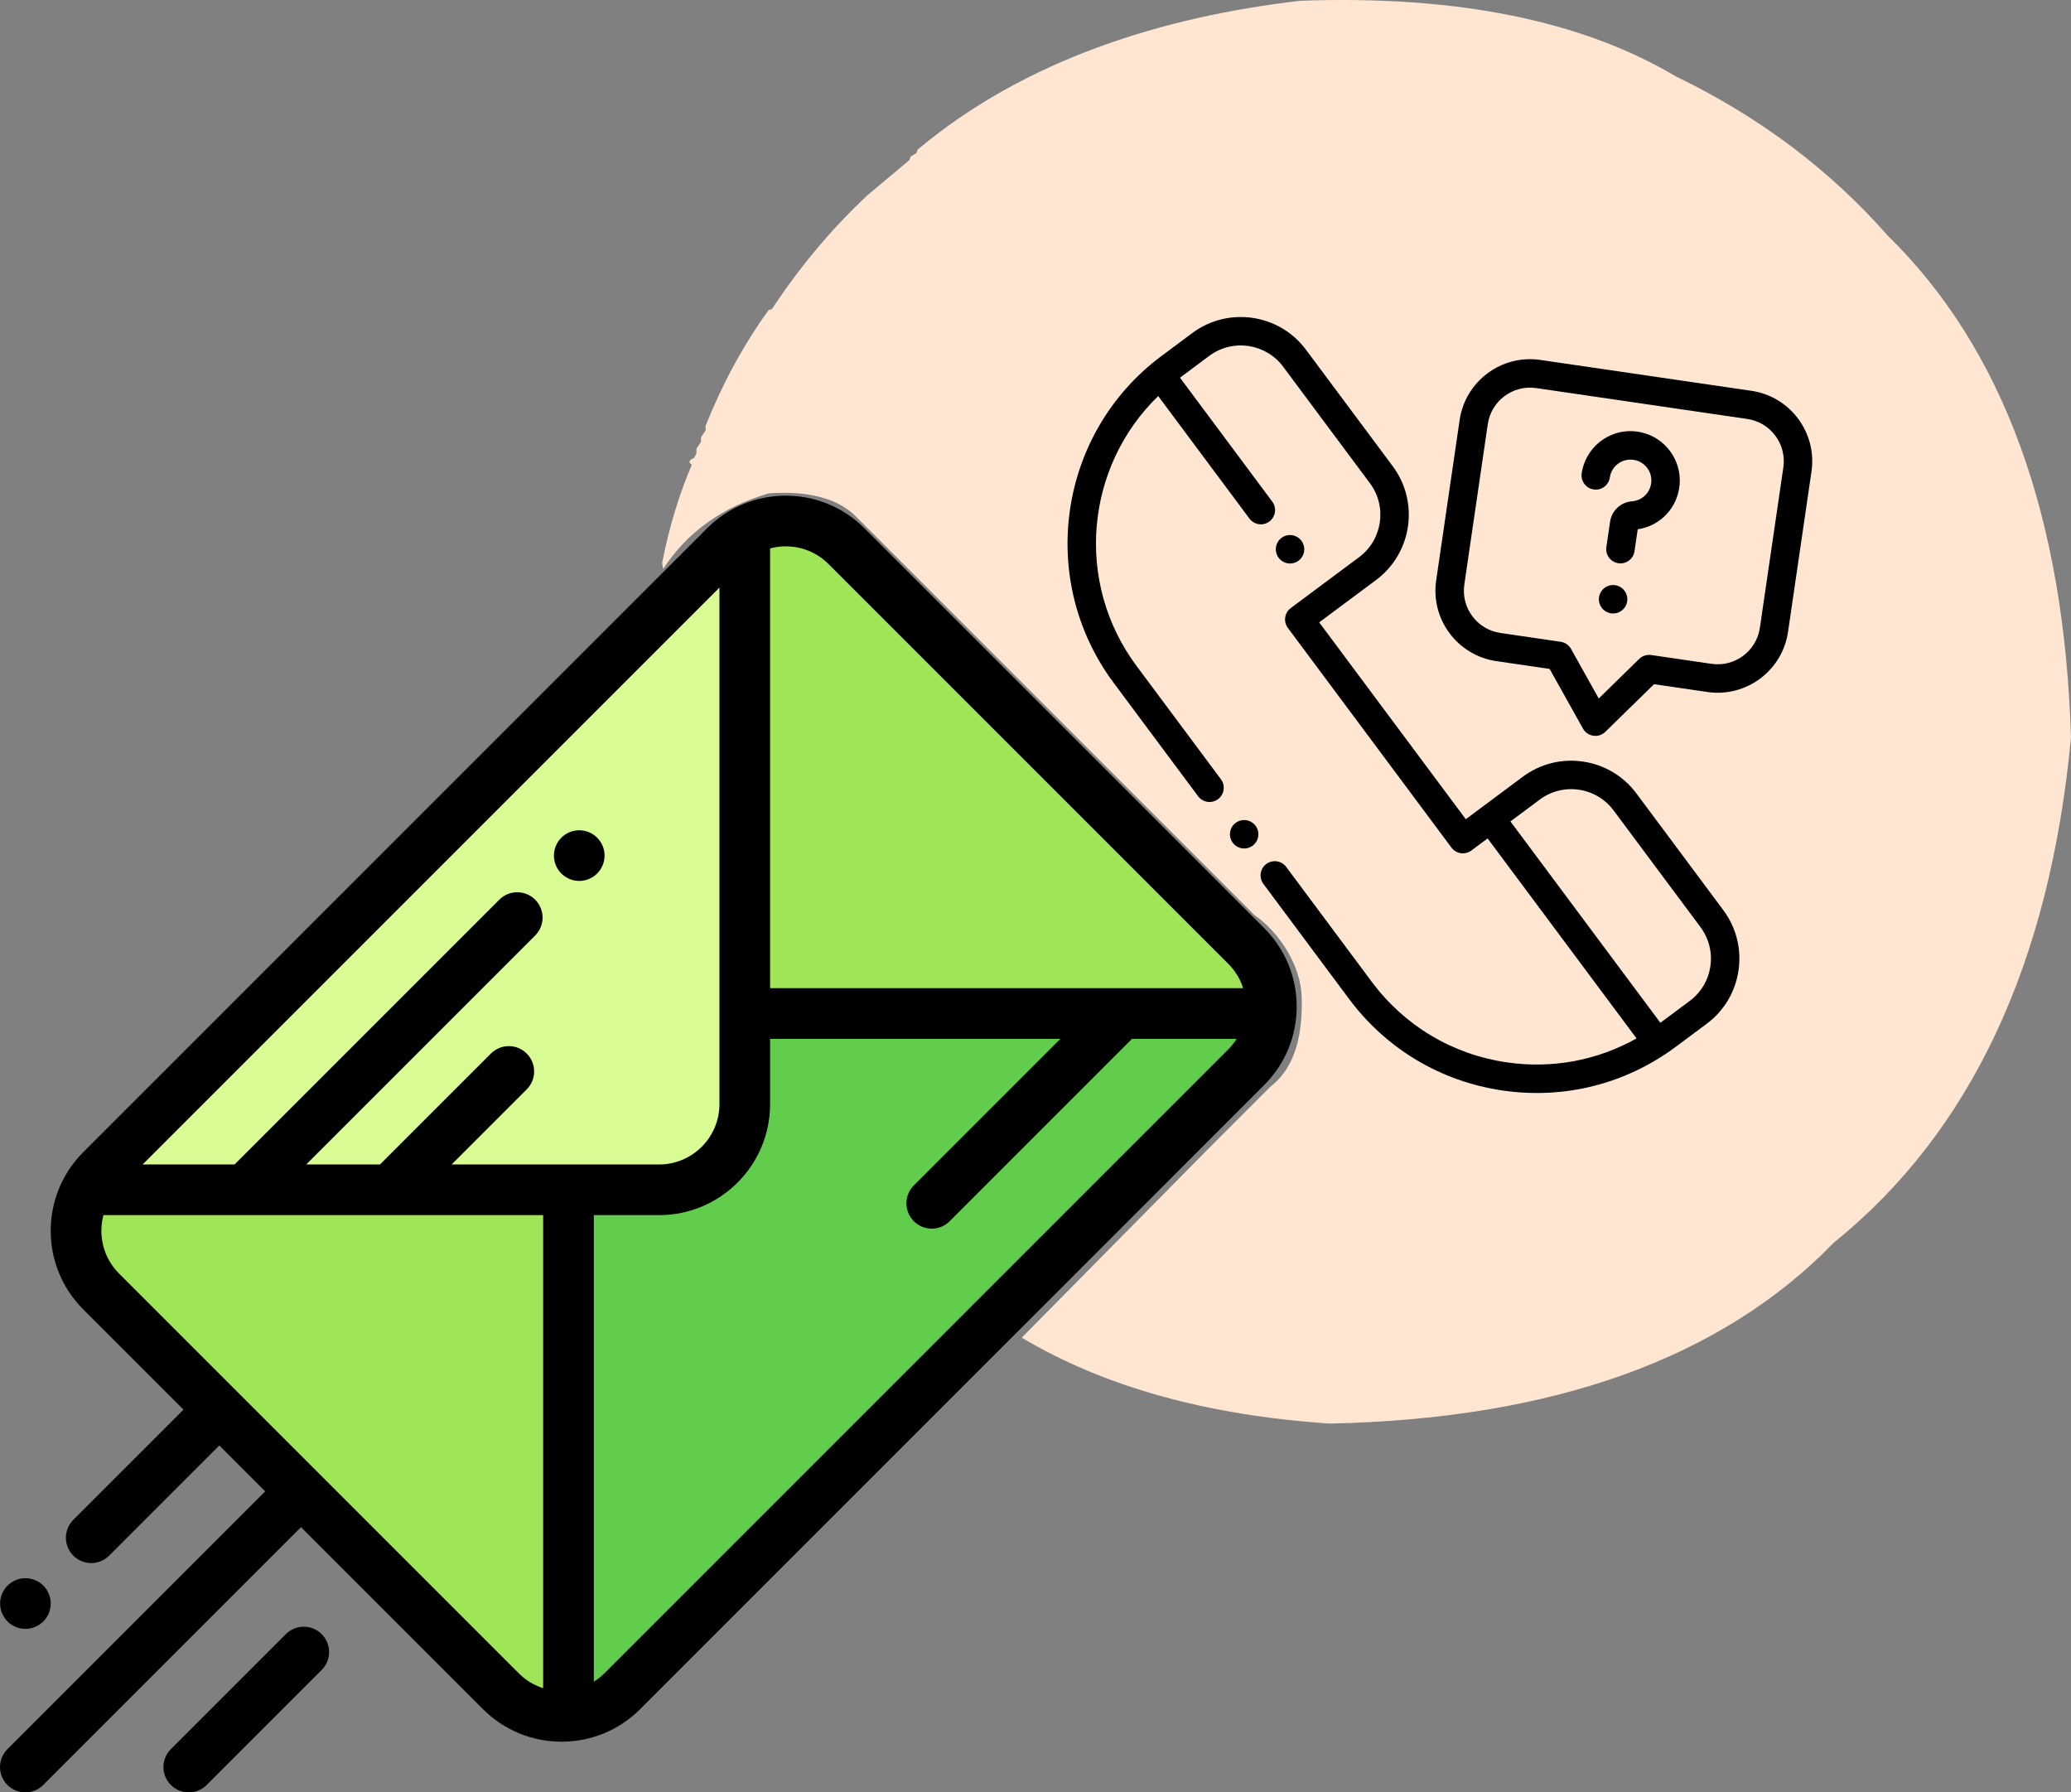
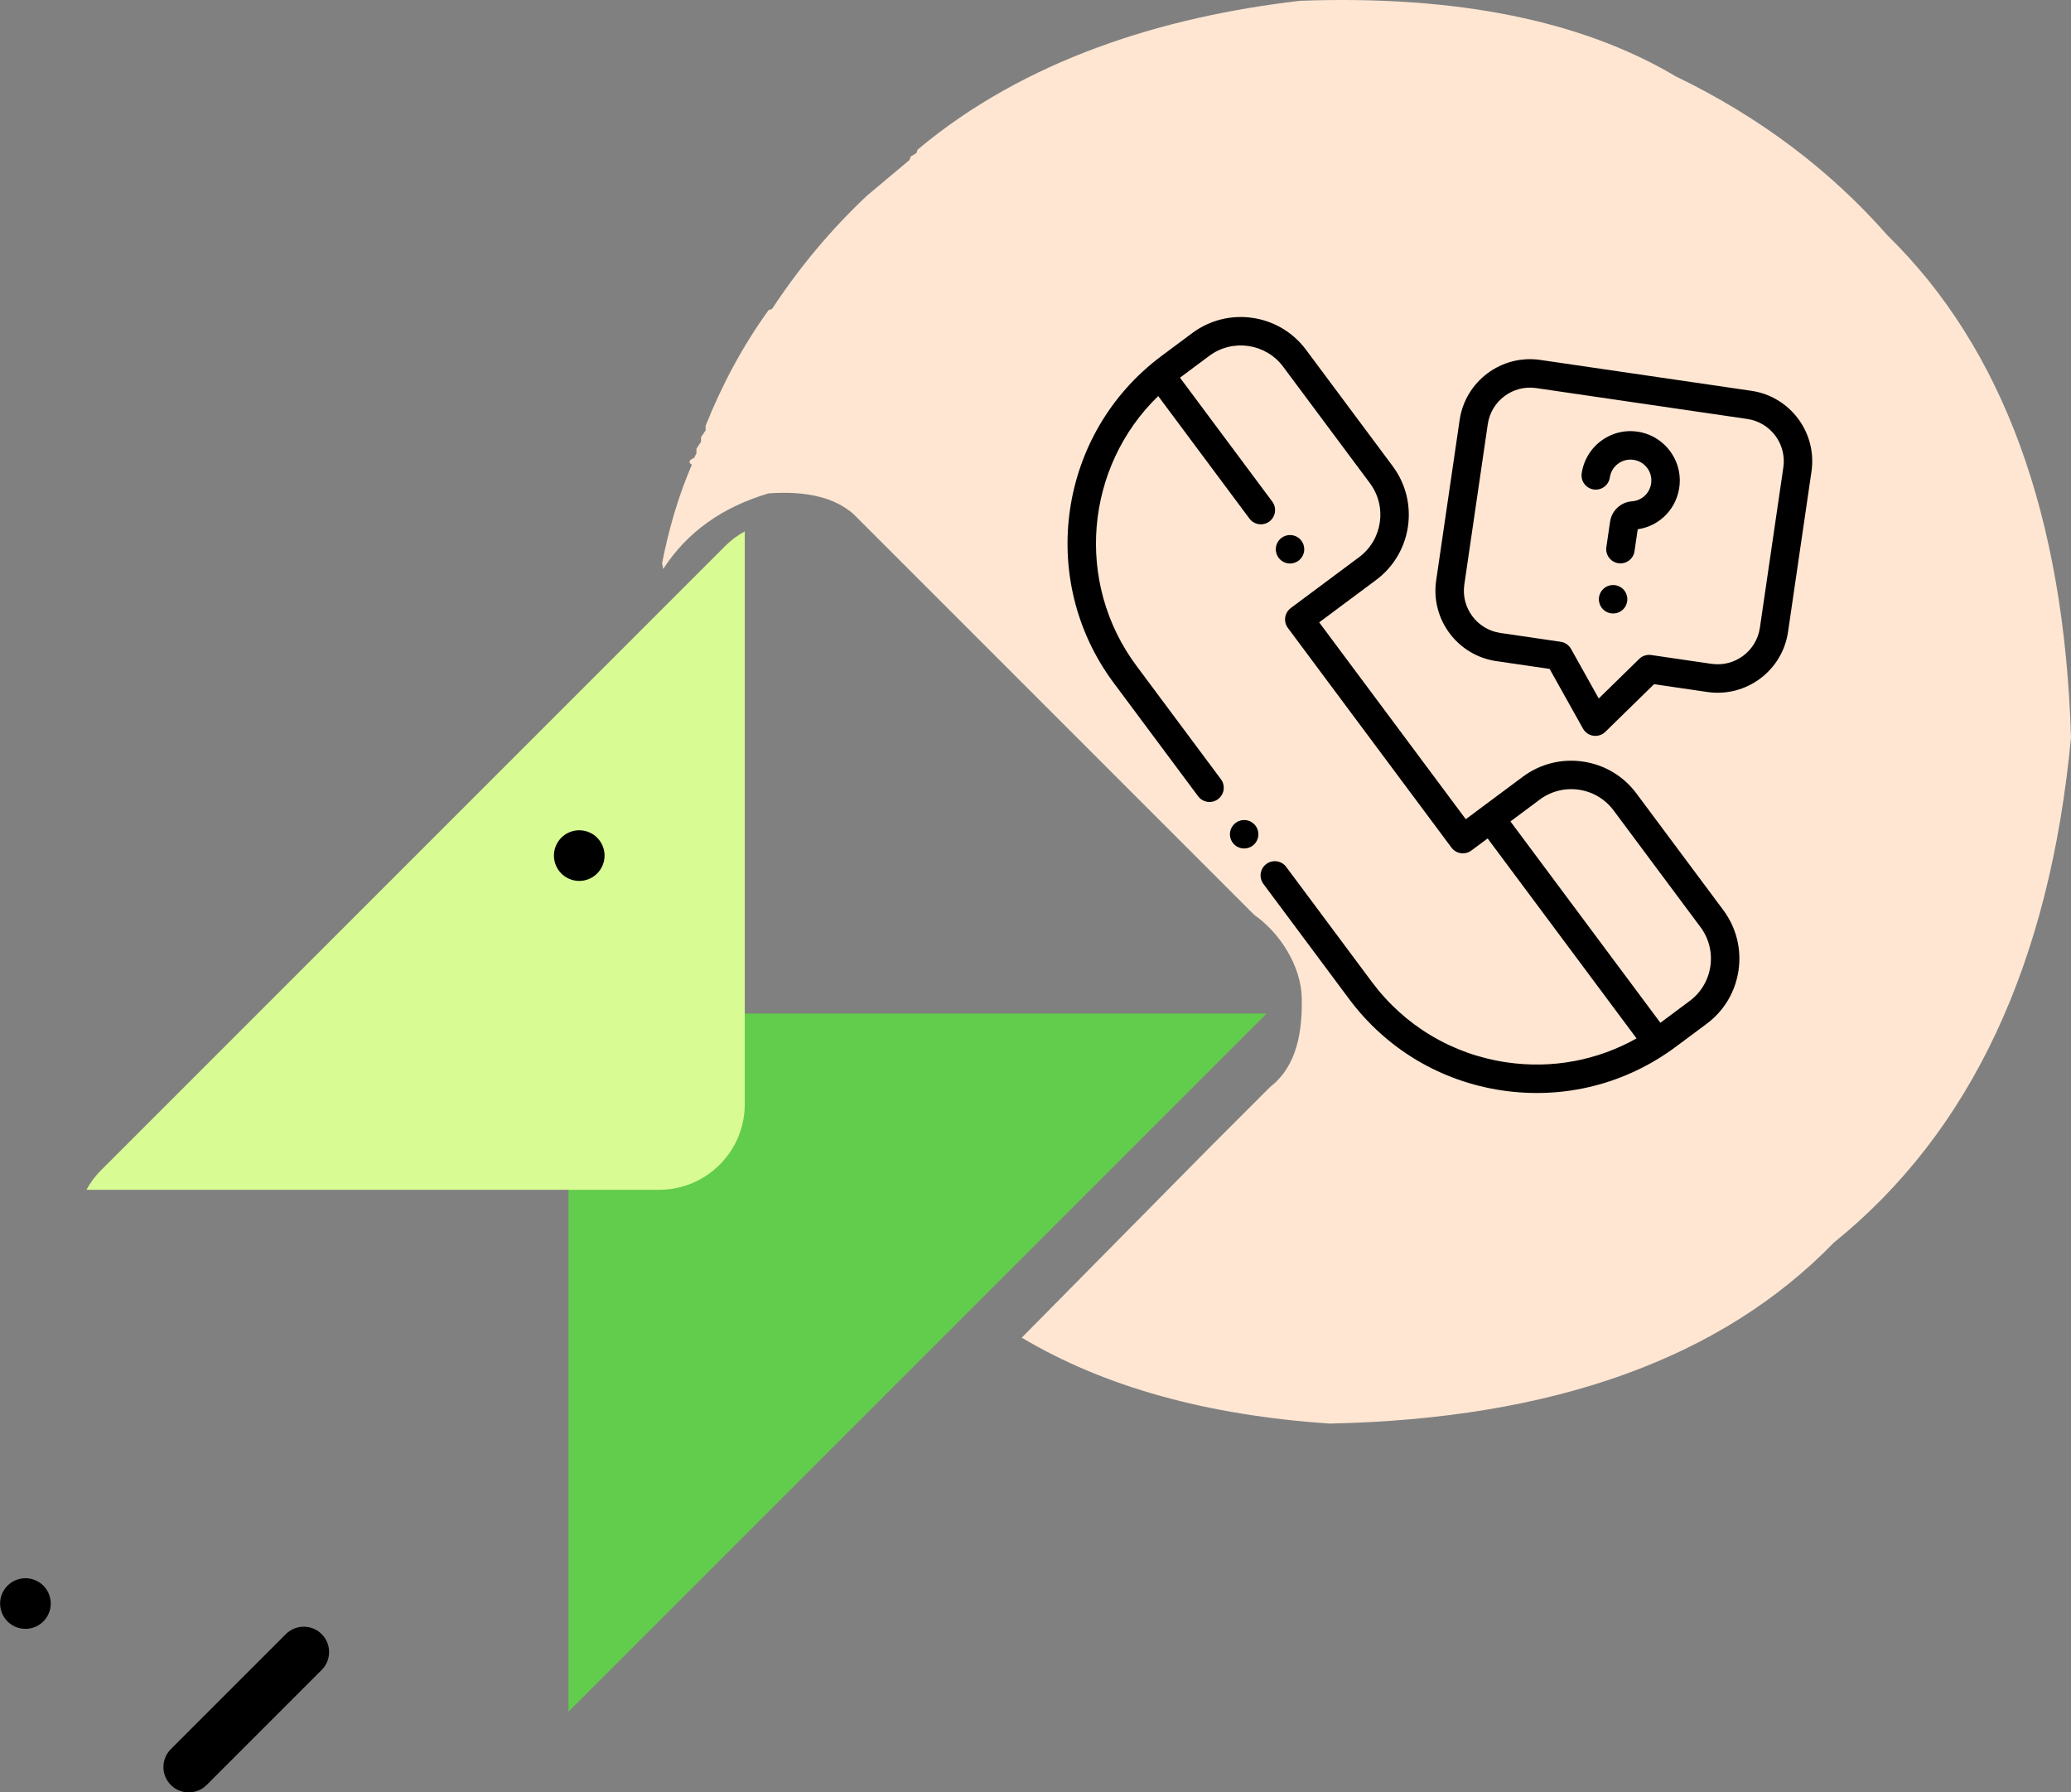
<svg xmlns="http://www.w3.org/2000/svg" class="svgImg" style="isolation:isolate" viewBox="0 0 904 782.317" width="100%" height="100%">
  <rect x="0" y="0" width="904" height="782.317" fill="#808080" stroke="none" />
  <g>
    <path d=" M 567.5 0.339 Q 669.698 -3.36 731.5 33.339 Q 786.109 59.729 824 102.839 Q 899.566 176.772 904 321.839 Q 890.132 469.971 800.5 542.339 Q 726.891 618.23 580.5 621.339 Q 499.885 615.953 446 583.839 L 528 500.839 L 554.5 474.339 C 566.397 465.114 568.499 449.627 568.213 435.552 C 567.93 421.598 558.721 407.17 547.5 399.339 L 547.5 399.339 L 512.5 364.339 L 372.5 224.339 Q 360.265 213.574 335.5 215.339 Q 305.003 224.342 289.5 248.339 L 289 245.839 Q 293.562 222.4 302 202.839 Q 299.5 201.339 303 199.839 L 304 197.839 L 304 195.839 L 306 192.839 L 306 190.839 L 308 187.839 L 308 185.839 C 315.124 167.996 324.231 150.916 335.5 135.339 L 335.5 135.339 L 337 134.839 C 348.852 116.8 362.767 100.121 378.5 85.339 L 378.5 85.339 L 397 69.839 L 397.5 68.339 L 400 66.839 L 400.5 65.339 C 447.377 26.008 507.533 7.307 567.5 0.339 L 567.5 0.339 Z " fill="rgb(254,230,210)" />
    <g>
      <g>
        <g>
          <path d=" M 548.06 360.419 C 547.084 359.109 545.596 358.219 543.98 357.983 C 542.364 357.747 540.683 358.172 539.373 359.148 C 538.063 360.123 537.174 361.612 536.938 363.228 C 536.701 364.844 537.127 366.525 538.102 367.834 C 539.078 369.144 540.567 370.033 542.183 370.27 C 543.798 370.506 545.479 370.081 546.789 369.105 C 548.099 368.13 548.988 366.641 549.225 365.025 C 549.461 363.409 549.036 361.728 548.06 360.419 Z " fill="rgb(0,0,0)" />
        </g>
      </g>
      <g>
        <g>
          <path d=" M 752.221 397.219 L 714.304 346.308 C 708.645 338.71 700.366 333.77 690.991 332.399 C 681.616 331.027 672.27 333.388 664.671 339.048 L 646.917 352.27 C 646.917 352.27 646.916 352.271 646.915 352.271 C 646.914 352.272 646.914 352.272 646.913 352.273 L 639.821 357.554 L 575.833 271.638 L 600.683 253.131 C 616.368 241.449 619.625 219.183 607.943 203.498 L 570.058 152.631 C 558.376 136.947 536.111 133.69 520.426 145.37 L 507.008 155.362 C 461.912 188.949 452.548 252.962 486.134 298.059 L 522.98 347.532 C 525.028 350.281 528.918 350.85 531.669 348.803 C 534.419 346.754 534.988 342.864 532.94 340.114 L 496.094 290.641 C 468.949 254.194 473.752 203.678 505.558 172.865 L 545.387 226.345 C 546.412 227.719 547.896 228.55 549.468 228.78 C 551.04 229.01 552.701 228.639 554.076 227.616 C 556.826 225.568 557.395 221.678 555.347 218.927 L 515.068 164.844 L 527.843 155.329 C 538.037 147.738 552.507 149.854 560.099 160.048 L 597.983 210.915 C 605.576 221.109 603.459 235.579 593.265 243.171 L 563.436 265.386 C 562.115 266.37 561.239 267.838 561.001 269.467 C 560.762 271.096 561.181 272.753 562.165 274.075 L 633.57 369.951 C 635.619 372.702 639.509 373.27 642.259 371.222 L 649.353 365.939 L 714.362 453.227 C 697.207 462.87 677.463 466.57 657.669 463.675 C 634 460.212 613.095 447.739 598.806 428.554 L 561.436 378.377 C 559.388 375.627 555.498 375.058 552.748 377.106 C 549.998 379.154 549.429 383.044 551.477 385.795 L 588.847 435.971 C 605.117 457.817 628.92 472.019 655.872 475.962 C 682.824 479.904 709.698 473.115 731.544 456.846 L 744.96 446.853 C 752.559 441.194 757.499 432.915 758.87 423.54 C 760.241 414.165 757.88 404.819 752.221 397.219 Z  M 737.543 436.893 L 724.767 446.408 L 659.312 358.522 L 672.088 349.007 C 677.026 345.328 683.101 343.794 689.194 344.685 C 695.286 345.576 700.667 348.787 704.344 353.725 L 742.261 404.637 C 745.939 409.575 747.474 415.65 746.583 421.742 C 745.692 427.835 742.482 433.216 737.543 436.893 Z " fill="rgb(0,0,0)" />
        </g>
      </g>
      <g>
        <g>
          <path d=" M 568.082 236.029 C 567.108 234.713 565.618 233.83 564.002 233.594 C 562.386 233.357 560.706 233.777 559.395 234.758 C 558.086 235.734 557.197 237.217 556.96 238.839 C 556.724 240.454 557.149 242.136 558.125 243.445 C 559.1 244.755 560.589 245.644 562.205 245.881 C 563.82 246.117 565.502 245.692 566.811 244.716 C 568.121 243.741 569.011 242.252 569.247 240.636 C 569.483 239.02 569.058 237.339 568.082 236.029 Z " fill="rgb(0,0,0)" />
        </g>
      </g>
      <g>
        <g>
          <path d=" M 733.18 211.321 C 733.996 200.68 726.747 190.947 716.319 188.679 C 710.403 187.399 704.417 188.576 699.459 192.01 C 694.571 195.396 691.274 200.711 690.413 206.594 C 689.917 209.986 692.265 213.139 695.658 213.636 C 699.051 214.132 702.204 211.783 702.7 208.391 C 703.069 205.865 704.429 203.673 706.529 202.219 C 708.626 200.766 711.163 200.269 713.681 200.815 C 718.083 201.771 721.143 205.881 720.799 210.373 C 720.451 214.915 716.922 218.457 712.409 218.796 C 707.468 219.165 703.517 222.836 702.803 227.722 L 701.184 238.788 C 700.688 242.18 703.036 245.334 706.429 245.83 C 709.822 246.326 712.974 243.978 713.471 240.585 L 714.872 231.009 C 724.806 229.562 732.4 221.507 733.18 211.321 Z " fill="rgb(0,0,0)" />
        </g>
      </g>
      <g>
        <g>
          <path d=" M 709.109 257.839 C 708.133 256.529 706.644 255.646 705.028 255.41 C 703.412 255.173 701.732 255.593 700.422 256.568 C 699.111 257.55 698.223 259.032 697.986 260.654 C 697.749 262.27 698.175 263.951 699.15 265.261 C 700.126 266.571 701.615 267.46 703.23 267.697 C 704.846 267.933 706.527 267.508 707.837 266.532 C 709.147 265.556 710.036 264.067 710.273 262.452 C 710.51 260.83 710.084 259.155 709.109 257.839 Z " fill="rgb(0,0,0)" />
        </g>
      </g>
      <g>
        <g>
          <path d=" M 764.5 170.575 L 672.348 157.095 C 655.41 154.617 639.614 166.381 637.137 183.319 L 626.894 253.338 C 624.416 270.275 636.18 286.071 653.118 288.549 L 676.417 291.957 L 690.975 318.005 C 691.917 319.69 693.588 320.84 695.496 321.12 C 695.5 321.12 695.504 321.121 695.508 321.121 C 697.421 321.397 699.354 320.766 700.736 319.415 L 721.995 298.624 L 745.27 302.029 C 762.207 304.507 778.003 292.742 780.481 275.805 L 790.723 205.786 C 793.201 188.848 781.438 173.053 764.5 170.575 Z  M 768.195 274.008 L 768.194 274.008 C 766.708 284.17 757.23 291.229 747.068 289.742 L 720.751 285.892 C 718.835 285.612 716.896 286.242 715.512 287.597 L 697.857 304.863 L 685.765 283.227 C 684.824 281.543 683.153 280.392 681.244 280.113 L 654.917 276.262 C 644.754 274.775 637.696 265.298 639.182 255.135 L 649.425 185.116 C 650.912 174.954 660.389 167.895 670.552 169.382 L 762.704 182.862 C 772.866 184.349 779.925 193.826 778.438 203.989 L 768.195 274.008 Z " fill="rgb(0,0,0)" />
        </g>
      </g>
    </g>
    <g>
-       <path d=" M 543.99 412.886 L 369.432 238.328 C 354.826 223.721 331.143 223.721 316.535 238.328 L 44.119 510.744 C 29.513 525.35 29.513 549.033 44.119 563.641 L 218.677 738.199 C 233.284 752.805 256.966 752.805 271.574 738.199 L 543.99 465.782 C 558.597 451.175 558.597 427.492 543.99 412.886 Z " fill="rgb(160,229,87)" />
      <path d=" M 248.148 747.077 L 248.148 519.304 L 325.095 442.356 L 552.869 442.356 L 248.148 747.077 Z " fill="rgb(98,205,77)" />
      <path d=" M 44.119 510.744 L 316.536 238.328 C 319.134 235.729 322.024 233.602 325.095 231.927 L 325.095 481.9 C 325.095 502.557 308.35 519.304 287.692 519.304 L 37.72 519.304 C 39.393 516.233 41.52 513.343 44.119 510.744 Z " fill="rgb(216,251,147)" />
-       <path d=" M 308.719 230.51 L 36.302 502.927 C 26.856 512.374 22.133 524.783 22.133 537.192 C 22.133 549.601 26.856 562.01 36.302 571.457 L 80.1 615.255 L 32.009 663.346 C 29.85 665.505 28.771 668.334 28.771 671.163 C 28.771 673.992 29.85 676.821 32.009 678.98 C 36.326 683.297 43.326 683.298 47.642 678.98 L 95.734 630.888 L 115.764 650.92 L 3.238 763.446 C 1.079 765.604 0 768.434 0 771.263 C 0 774.092 1.079 776.922 3.238 779.08 C 7.555 783.397 14.555 783.397 18.873 779.08 L 131.399 666.553 L 210.86 746.015 C 229.755 764.908 260.497 764.908 279.391 746.015 L 551.807 473.598 C 560.959 464.447 566 452.277 566 439.334 C 566 426.39 560.959 414.221 551.807 405.069 L 551.807 405.069 L 377.249 230.51 C 358.355 211.616 327.612 211.616 308.719 230.51 Z  M 536.173 420.702 L 536.173 420.702 C 539.193 423.721 541.383 427.346 542.644 431.302 L 336.15 431.302 L 336.15 239.359 C 344.947 237.01 354.727 239.256 361.615 246.144 L 536.173 420.702 Z  M 263.757 730.382 C 262.352 731.787 260.818 732.982 259.204 734.003 L 259.204 530.358 L 287.693 530.358 C 314.412 530.358 336.151 508.62 336.151 481.9 L 336.151 453.411 L 462.864 453.411 L 398.894 517.382 C 396.736 519.54 395.656 522.37 395.656 525.199 C 395.656 528.029 396.735 530.857 398.894 533.016 C 403.211 537.333 410.211 537.333 414.529 533.016 L 494.125 453.42 C 494.127 453.418 494.129 453.414 494.131 453.412 L 539.818 453.412 C 538.784 455.04 537.572 456.569 536.174 457.965 L 263.757 730.382 Z  M 45.151 530.358 L 237.093 530.358 L 237.093 736.82 C 233.215 735.585 229.564 733.453 226.493 730.382 L 51.936 555.824 C 45.048 548.935 42.802 539.154 45.151 530.358 Z  M 314.04 256.456 L 314.04 481.9 C 314.04 496.429 302.221 508.249 287.692 508.249 L 197.134 508.249 L 229.914 475.468 C 234.231 471.152 234.232 464.152 229.914 459.835 C 225.596 455.518 218.598 455.517 214.281 459.835 L 165.866 508.249 L 133.658 508.249 L 233.599 408.308 C 237.915 403.991 237.916 396.991 233.599 392.673 C 229.282 388.356 222.282 388.356 217.964 392.673 L 102.391 508.249 L 62.249 508.249 L 314.04 256.456 Z " fill="rgb(0,0,0)" />
      <path d=" M 260.658 365.622 C 262.715 367.679 263.898 370.52 263.898 373.438 C 263.898 376.345 262.715 379.198 260.658 381.254 C 258.602 383.31 255.75 384.493 252.843 384.493 C 249.924 384.493 247.083 383.31 245.027 381.254 C 242.971 379.198 241.788 376.345 241.788 373.438 C 241.788 370.52 242.971 367.679 245.027 365.622 C 247.083 363.555 249.924 362.383 252.843 362.383 C 255.75 362.383 258.602 363.555 260.658 365.622 Z " fill="rgb(0,0,0)" />
      <path d=" M 22.154 699.883 C 22.154 702.79 20.982 705.642 18.915 707.699 C 16.858 709.755 14.017 710.938 11.099 710.938 C 8.192 710.938 5.339 709.755 3.283 707.699 C 1.227 705.642 0.044 702.79 0.044 699.883 C 0.044 696.976 1.227 694.123 3.283 692.067 C 5.339 690.011 8.192 688.828 11.099 688.828 C 14.006 688.828 16.858 690.011 18.915 692.067 C 20.982 694.123 22.154 696.976 22.154 699.883 Z " fill="rgb(0,0,0)" />
      <path d=" M 71.336 771.256 C 71.336 768.428 72.416 765.598 74.574 763.44 L 124.78 713.234 C 129.097 708.917 136.096 708.917 140.414 713.234 C 144.73 717.551 144.73 724.55 140.414 728.868 L 90.208 779.074 C 85.892 783.391 78.892 783.391 74.574 779.074 C 72.415 776.915 71.336 774.085 71.336 771.256 Z " fill="rgb(0,0,0)" />
    </g>
  </g>
</svg>